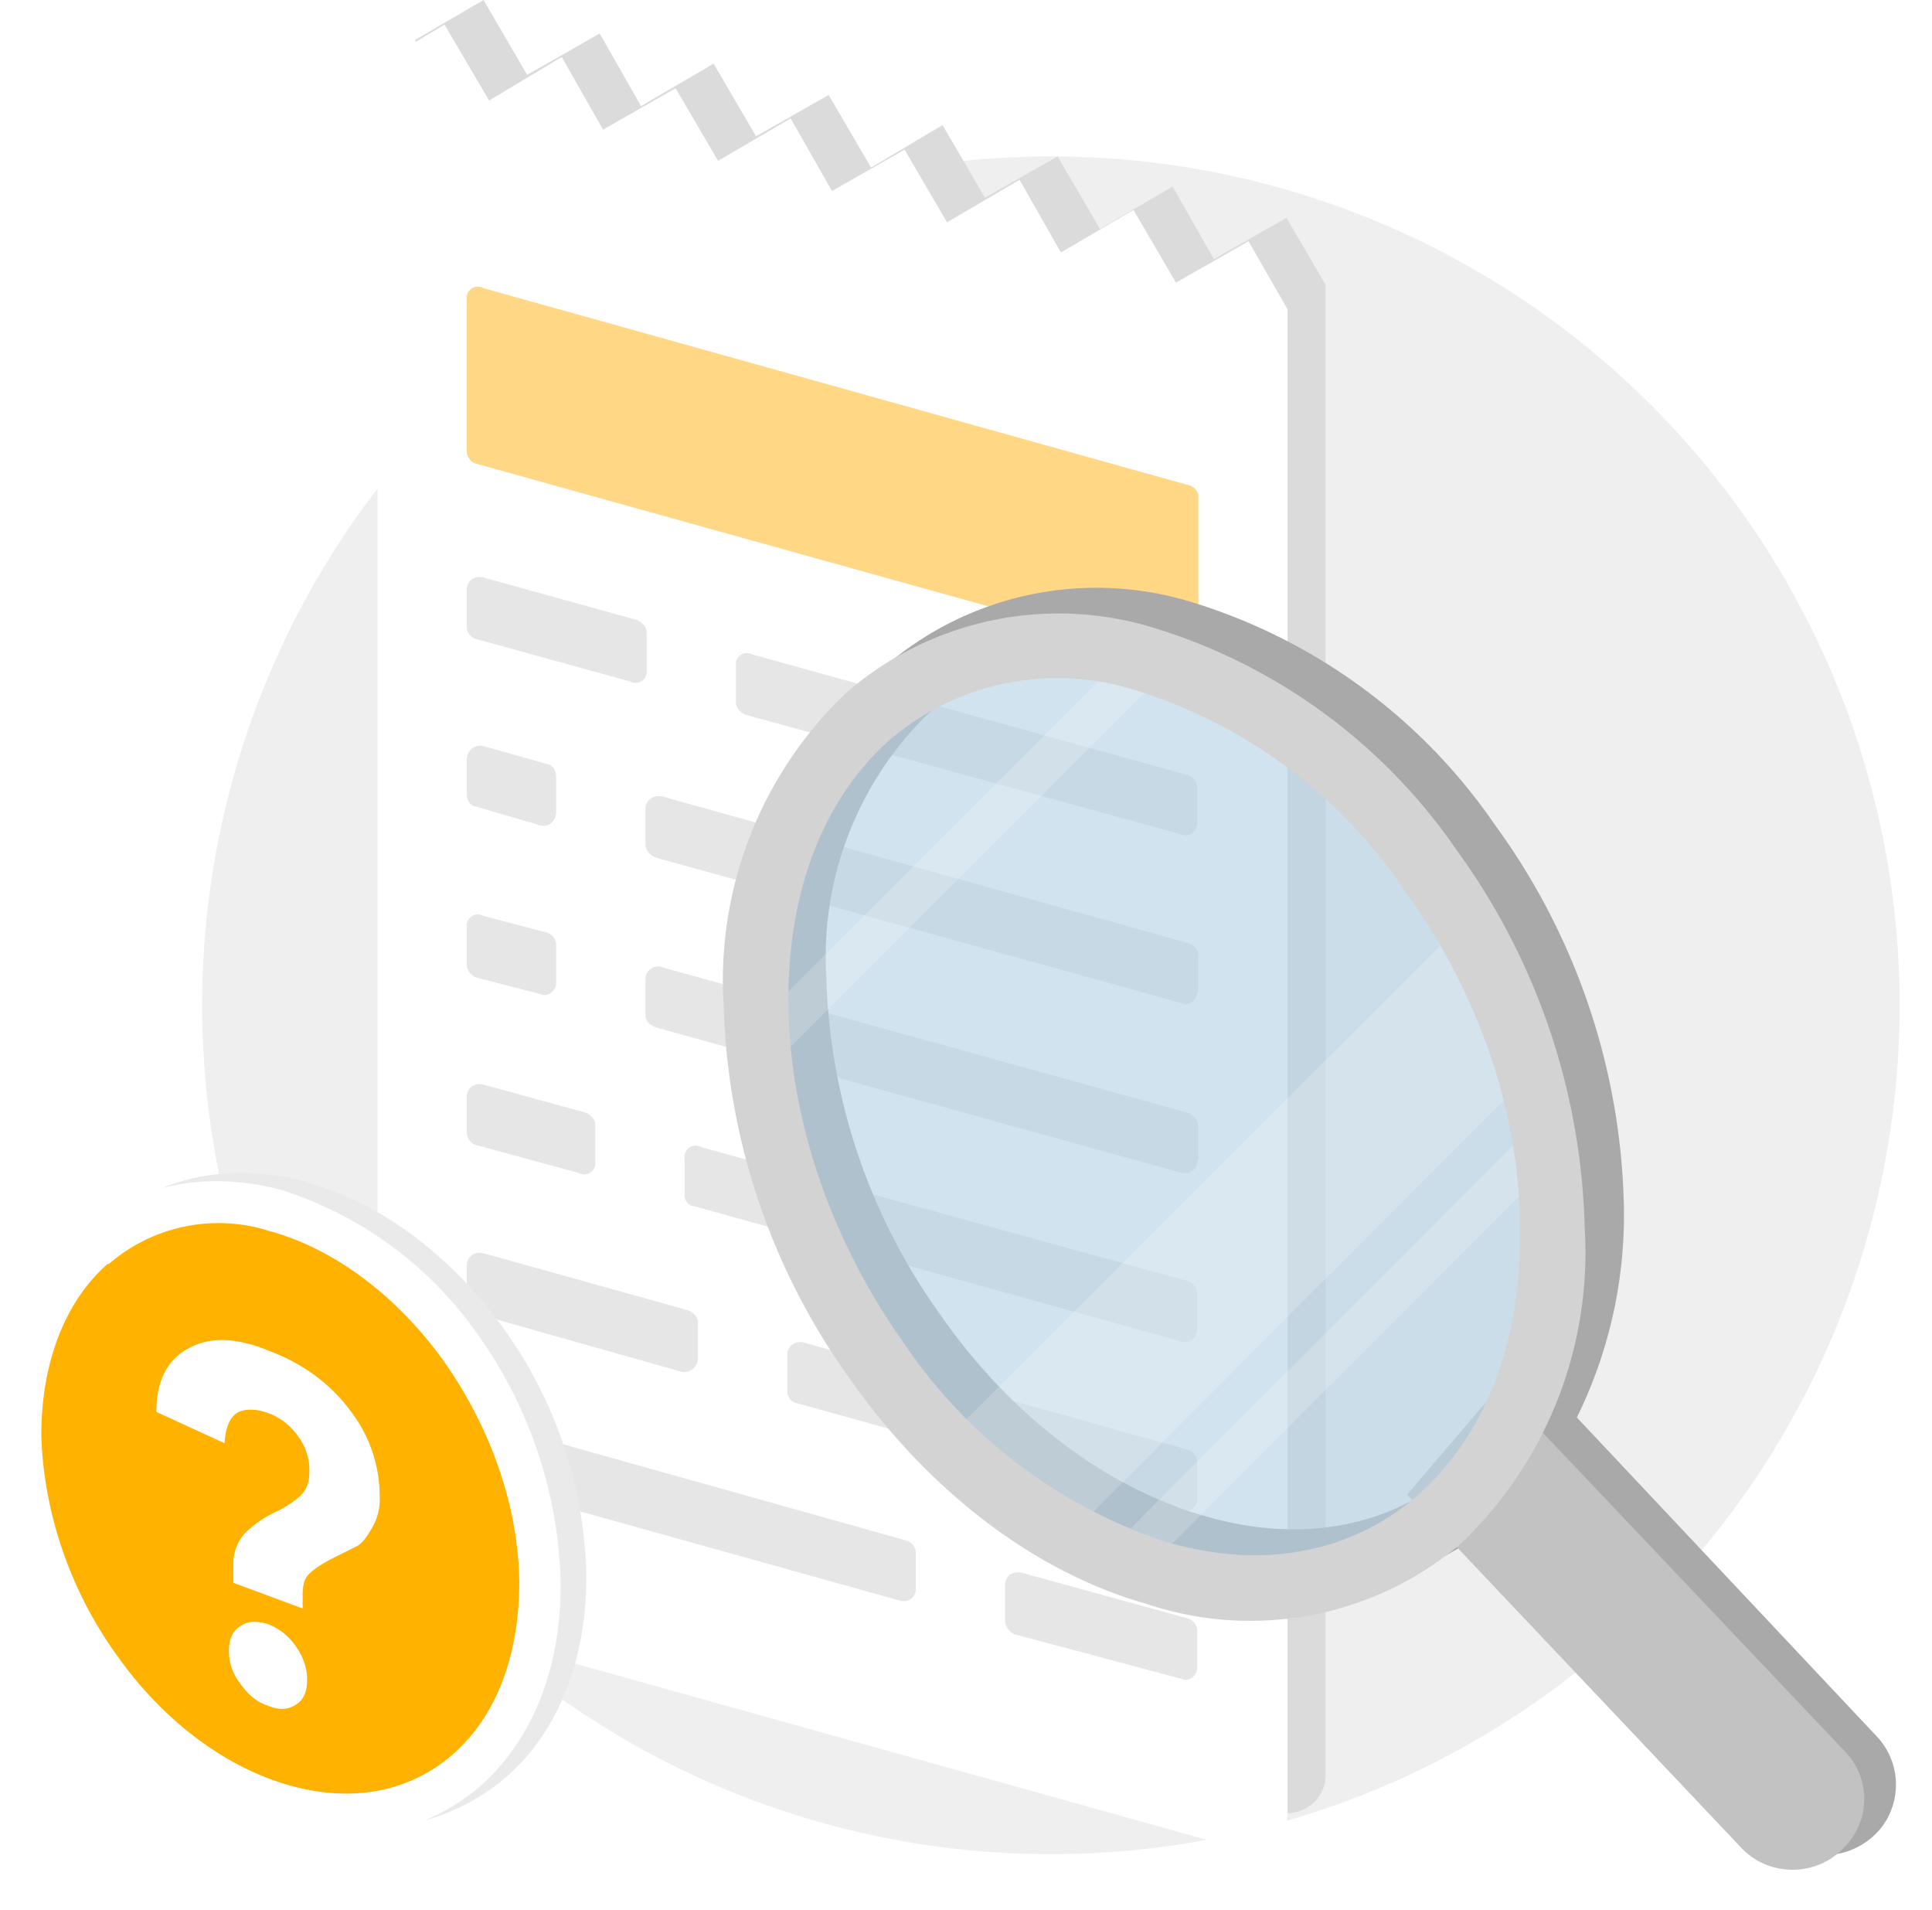
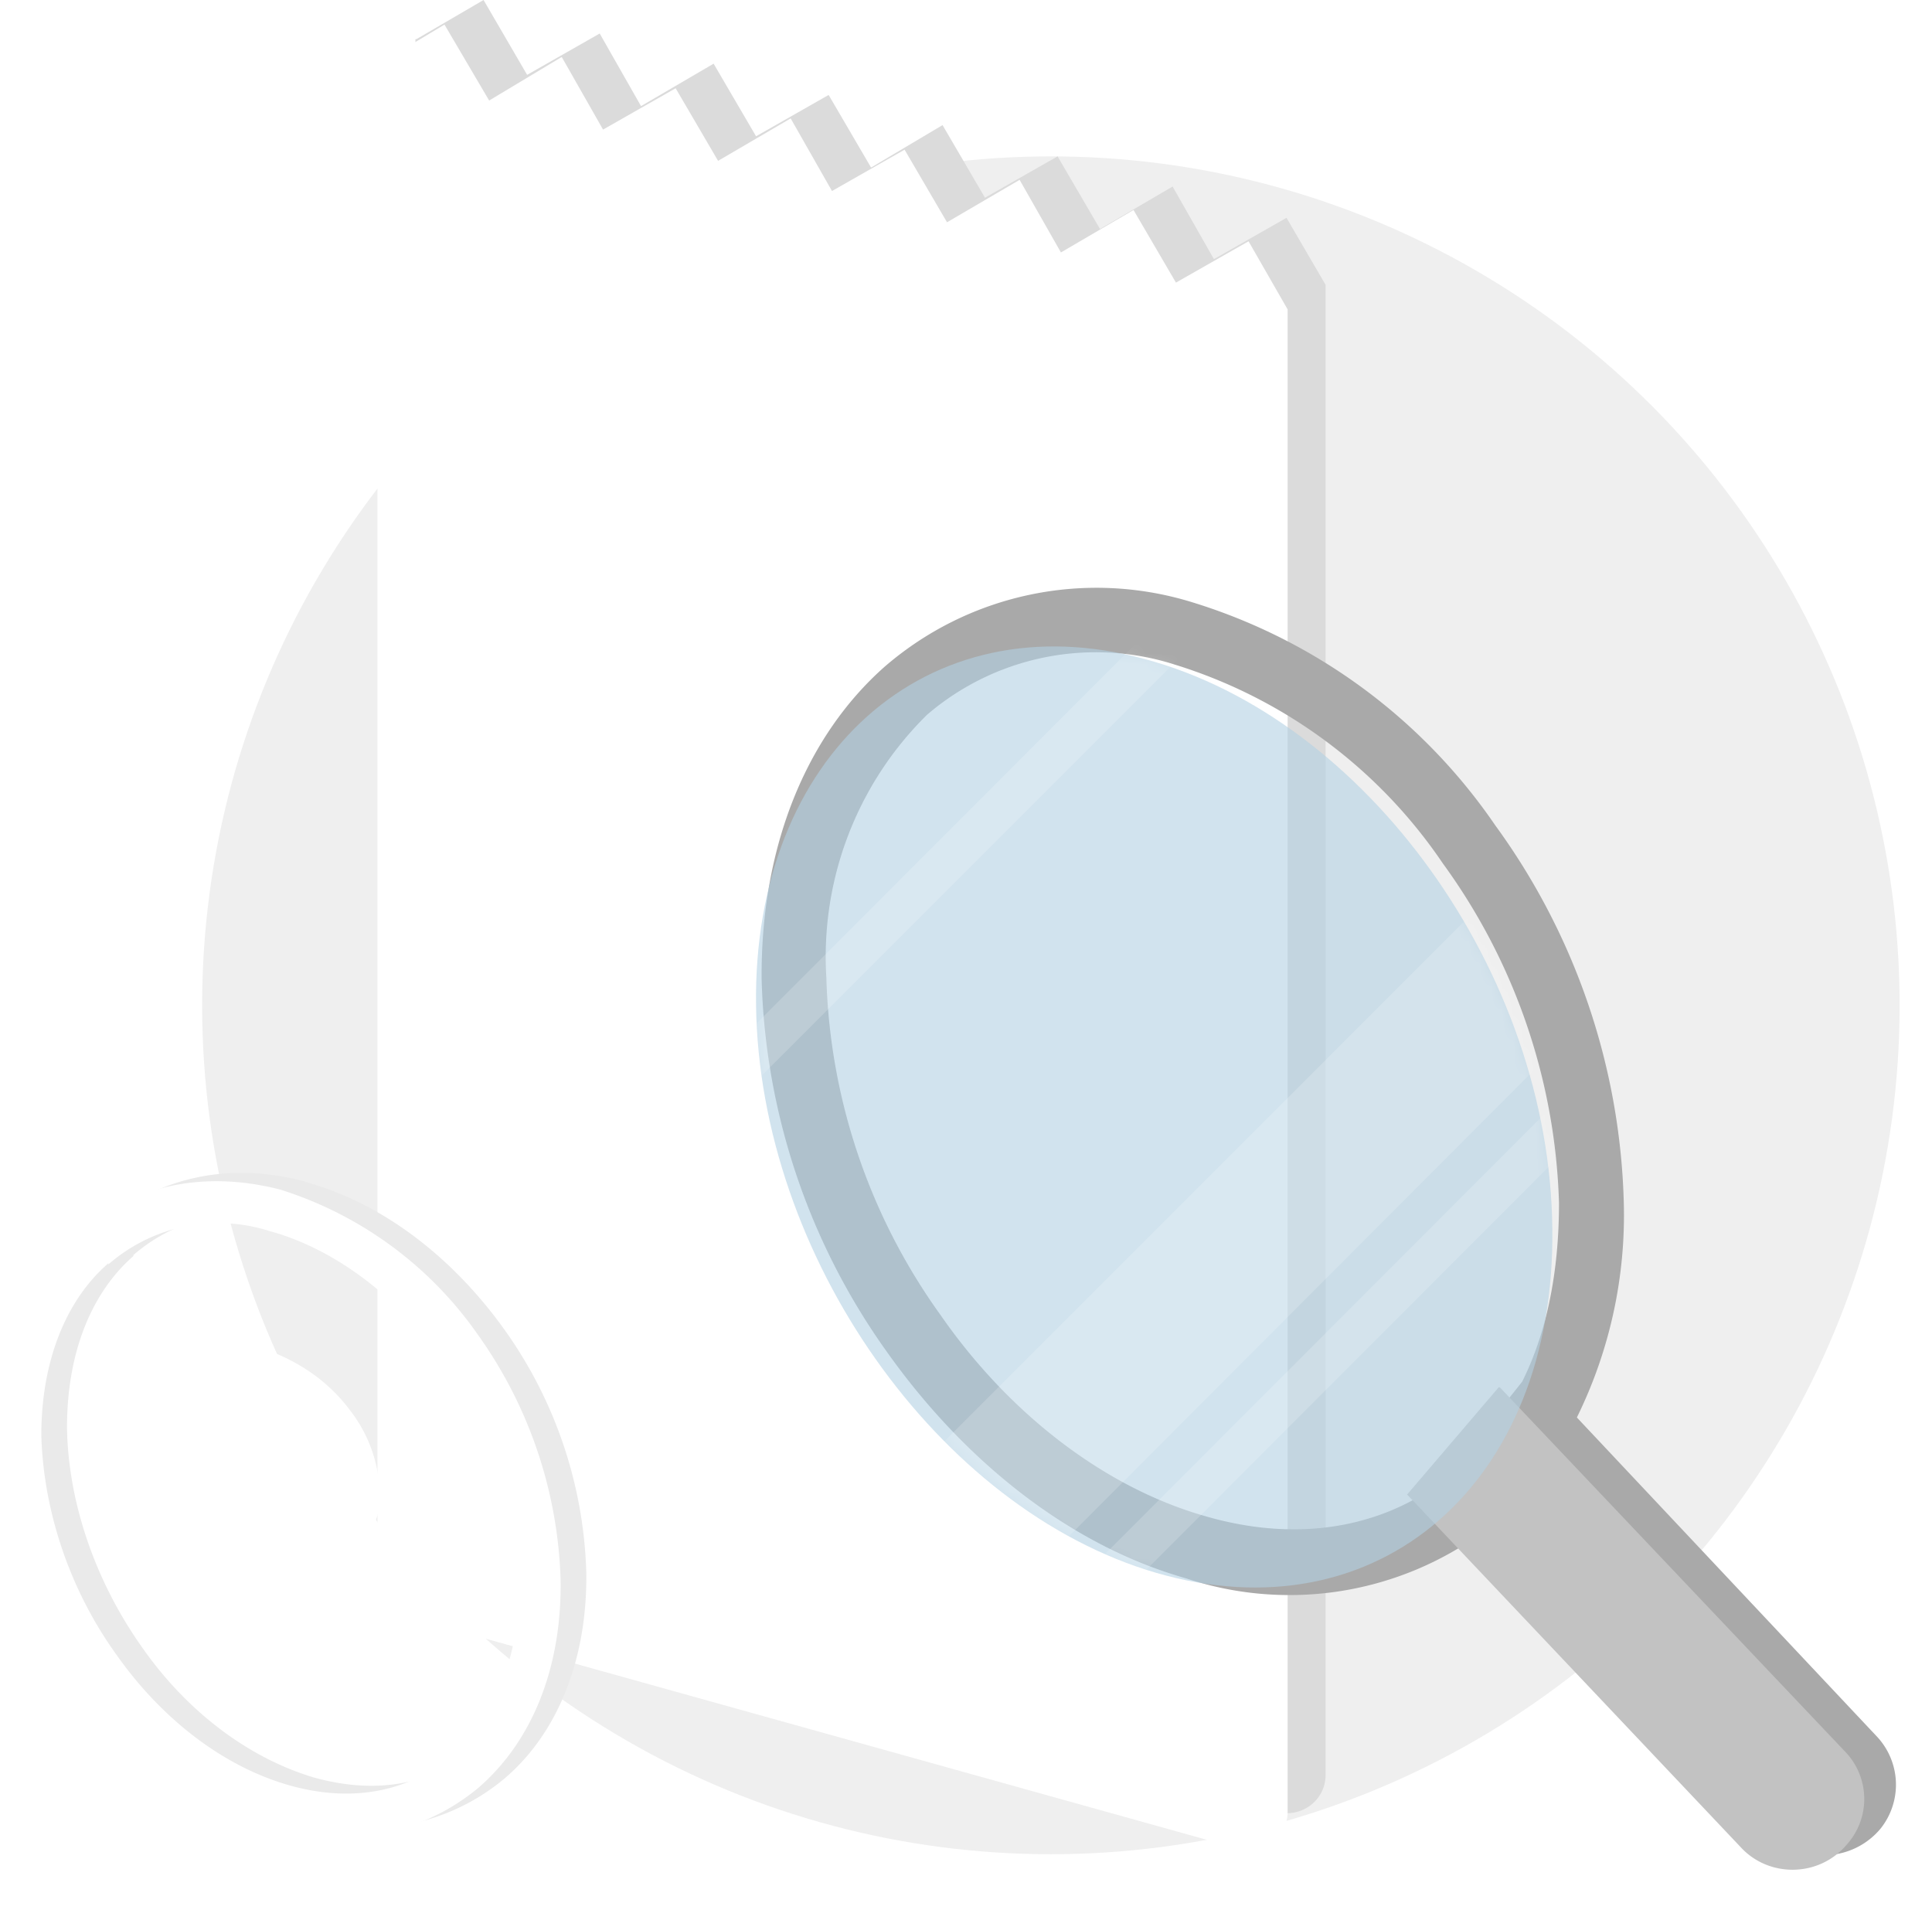
<svg xmlns="http://www.w3.org/2000/svg" width="173" height="171" fill="none">
  <circle cx="94.1" cy="90" r="76" fill="#EFEFEF" />
  <path fill-rule="evenodd" clip-rule="evenodd" d="M37.2 3.5v134.6c0 1.5 1 2.9 2.5 3.3l74.6 20.8c2.2.6 4.4-1 4.4-3.3V25.5l-3.5-6-6.5 3.7-3.7-6.5-6.5 3.8-3.8-6.5-6.5 3.7-3.8-6.5L78 15l-3.8-6.5-6.5 3.7-3.8-6.5-6.5 3.8L53.7 3l-6.5 3.7L43.3 0l-6 3.5Z" fill="#DBDBDB" />
  <path fill-rule="evenodd" clip-rule="evenodd" d="M33.8 5.7v135.7c0 1.5 1 2.9 2.5 3.3l74.6 20.8c2.2.6 4.4-1 4.4-3.3V27.7l-3.5-6.1-6.5 3.7-3.8-6.5-6.5 3.8-3.7-6.5-6.5 3.8-3.8-6.5-6.5 3.7-3.7-6.5-6.5 3.8-3.8-6.5-6.5 3.7-3.7-6.5L43.8 9l-4-6.8-6 3.6Z" fill="#fff" />
-   <path fill-rule="evenodd" clip-rule="evenodd" d="M107.2 58c0 .8-.7 1.3-1.4 1.1L42.6 41.5c-.4-.1-.8-.6-.8-1.1V26.8a1 1 0 0 1 1.5-1l63 17.6c.6.1 1 .6 1 1V58Z" fill="#FFD785" />
-   <path fill-rule="evenodd" clip-rule="evenodd" d="M41.8 52.8c0-.8.7-1.3 1.5-1.1L57 55.5c.5.2.9.6.9 1.1V60a1 1 0 0 1-1.5 1l-13.8-3.8c-.4-.1-.8-.6-.8-1v-3.3Zm65.4 20.9c0 .7-.7 1.3-1.4 1L66.8 64c-.5-.2-.9-.6-.9-1.1v-3.3a1 1 0 0 1 1.5-1l39 10.8c.5.2.8.6.8 1.1v3.3ZM41.8 68c0-.8.7-1.4 1.5-1.2l5.7 1.6c.5.1.8.6.8 1.1v3.2c0 .8-.7 1.4-1.4 1.2l-5.8-1.7c-.4 0-.8-.5-.8-1v-3.3Zm65.4 20.8c0 .7-.7 1.3-1.4 1l-47-13c-.6-.2-1-.7-1-1.2v-3.2c0-.8.8-1.3 1.5-1.1l47 13.1c.6.2 1 .6 1 1.1v3.3ZM41.8 83a1 1 0 0 1 1.5-1l5.7 1.5c.5.2.8.6.8 1.1V88c0 .7-.7 1.3-1.4 1l-5.8-1.5c-.4-.2-.8-.6-.8-1.1V83Zm65.4 20.9c0 .8-.7 1.3-1.4 1.1l-47-13c-.6-.2-1-.6-1-1.1v-3.3c0-.7.8-1.3 1.5-1l47 13c.6.2 1 .7 1 1.2v3.2Zm-65.4-5.7c0-.8.7-1.3 1.5-1.1l9.1 2.5c.5.2.9.6.9 1.1v3.3a1 1 0 0 1-1.5 1l-9.2-2.5c-.4-.1-.8-.6-.8-1.1v-3.2Zm65.4 20.8c0 .8-.7 1.3-1.4 1.1L62.2 108c-.5 0-.9-.5-.9-1v-3.3a1 1 0 0 1 1.5-1l43.6 12c.5.2.8.7.8 1.2v3.2Zm-65.4-5.7c0-.8.7-1.3 1.5-1.1l18.3 5.1c.5.2.9.6.9 1.1v3.2c0 .8-.8 1.4-1.5 1.2l-18.4-5.2c-.4-.1-.8-.6-.8-1v-3.3Zm65.4 20.9c0 .7-.7 1.3-1.4 1l-34.5-9.6c-.5-.1-.8-.6-.8-1v-3.3c0-.8.7-1.3 1.5-1.1l34.4 9.6c.5.2.8.6.8 1.1v3.3Zm-65.4-2.6c0 .6.4 1 .8 1.1l38 10.6c.7.2 1.4-.3 1.4-1V139c0-.5-.4-1-.9-1.1l-37.8-10.6c-.8-.2-1.5.4-1.5 1.1v3.2Zm65.4 17.7c0 .7-.7 1.3-1.4 1l-15-4c-.4-.2-.8-.7-.8-1.2v-3.2c0-.8.7-1.3 1.5-1.1l14.9 4.1c.5.2.8.6.8 1.1v3.3Z" fill="#E6E6E6" />
  <path fill-rule="evenodd" clip-rule="evenodd" d="M74 87.6A30.4 30.4 0 0 1 83 64a23.2 23.2 0 0 1 22.2-4.5 45 45 0 0 1 24 17.8 54.3 54.3 0 0 1 10.4 30.4c0 6.2-1.1 11.6-3.3 16l-7 8.8c-5.5 4.2-13 5.7-21.5 3.2-9-2.6-17.5-9.2-23.6-18a54.3 54.3 0 0 1-10.2-30Zm59 49.4a29.4 29.4 0 0 1-26.8 4.3c-10.6-3-20-10.7-26.8-20.3a60.1 60.1 0 0 1-11.2-33.3c-.1-11.9 4-21.8 11-28a29 29 0 0 1 27.5-5.8 51 51 0 0 1 27.2 20 60 60 0 0 1 11.5 33.7 41 41 0 0 1-4.2 19.3l26.9 28.6a6.3 6.3 0 0 1 .3 8.2 6.6 6.6 0 0 1-9.8.4L132.9 137Z" fill="#A9A9A9" />
  <path d="m134.3 124.2 31 32.7a6.1 6.1 0 0 1 .1 8.2c-2.5 3-7 3-9.5.3L126 133.8l8.2-9.6Z" fill="#C2C2C2" />
  <g filter="url(#a)">
    <path d="M67.7 90c-.3-22.4 15.3-36.3 34.8-31 19.8 5.3 36.3 28.1 36.5 51 .3 22.8-15.6 36.6-35.5 30.8C84 135.1 68 112.4 67.7 90Z" fill="#B3D1E2" fill-opacity=".6" />
  </g>
  <mask id="b" style="mask-type:alpha" maskUnits="userSpaceOnUse" x="67" y="57" width="73" height="86">
    <path d="M67.7 90c-.3-22.4 15.3-36.3 34.8-31 19.8 5.3 36.3 28.1 36.5 51 .3 22.8-15.6 36.6-35.5 30.8C84 135.1 68 112.4 67.7 90Z" fill="#B3D1E2" fill-opacity=".6" />
  </mask>
  <g mask="url(#b)" fill="#fff" fill-opacity=".3">
    <path d="m148.6 65-91.8 91.8 12 7.7L168.1 65h-19.6Zm17.6 6.8-91.8 91.9 3.2 1.9L177.1 66l-10.9 5.7Zm-37.6-41.1-91.8 91.9 3.2 1.9L139.5 25l-10.9 5.7Z" />
  </g>
-   <path fill-rule="evenodd" clip-rule="evenodd" d="M79.6 66.3c-5.6 5-9.1 13.1-9 23.6.1 10.6 4 21.3 10.1 30a45.6 45.6 0 0 0 23.6 18.1c9 2.7 17 .8 22.6-4.1 5.7-5 9.4-13.2 9.2-24 0-10.7-4-21.5-10.4-30.3a45.2 45.2 0 0 0-24-17.8 23.1 23.1 0 0 0-22.1 4.5Zm23.7-10.1a51 51 0 0 1 27.2 20 59.9 59.9 0 0 1 11.4 33.7 36 36 0 0 1-11.2 28.4 29.2 29.2 0 0 1-28 5.3c-10.6-3-20-10.7-26.7-20.3A60.1 60.1 0 0 1 64.8 90a35.5 35.5 0 0 1 11-28 29 29 0 0 1 27.5-5.8Z" fill="#D3D3D3" />
  <path fill-rule="evenodd" clip-rule="evenodd" d="M12 112.4c-3.7 3.2-6 8.5-6 15.4.1 6.8 2.6 13.8 6.6 19.5 4 5.8 9.5 10 15.4 11.8 6 1.7 11 .5 14.7-2.7 3.7-3.2 6.1-8.6 6-15.6 0-7-2.6-14-6.7-19.8a30 30 0 0 0-15.6-11.6 15 15 0 0 0-14.5 3Zm15.3-6.6-.4 1.8.4-1.8c7 1.9 13.2 6.8 17.7 13a39.3 39.3 0 0 1 7.5 22c.1 7.8-2.6 14.4-7.3 18.4a19 19 0 0 1-18.2 3.5c-7-2-13-7-17.4-13.2-4.5-6.3-7.2-14-7.3-21.7h1.9-2a24 24 0 0 1 7.2-18.3c4.6-4 11-5.6 18-3.7Z" fill="#EAEAEA" />
-   <path d="M1.9 128.5c-.2-14.5 10-23.6 22.7-20.1 12.9 3.4 23.6 18.3 23.8 33.1.1 15-10.3 23.9-23.2 20.1-12.7-3.7-23.1-18.5-23.3-33Zm33.5 4.8c1-.8 1-2.7 0-4.1-1-1.4-2.7-1.9-3.7-1l-9.7 8.5-4-5.7c-1-1.4-2.6-1.9-3.6-1-1 .8-1 2.7 0 4l6 8.4c1 1.4 2.5 1.8 3.5 1l11.5-10.1Z" fill="#FFB300" />
-   <ellipse cx="25.5" cy="134.4" rx="14.5" ry="17.4" fill="#FFB300" />
  <path fill-rule="evenodd" clip-rule="evenodd" d="M9.7 113.1c-3.7 3.2-6 8.6-6 15.4.2 6.9 2.6 13.9 6.7 19.6 4 5.7 9.5 10 15.4 11.7 5.9 1.7 11 .5 14.7-2.7 3.7-3.2 6-8.5 6-15.5-.1-7-2.7-14-6.8-19.8-4.1-5.7-9.7-10-15.6-11.6a15 15 0 0 0-14.4 3Zm15.4-6.6-.5 1.9.5-1.9a34 34 0 0 1 17.7 13 39.8 39.8 0 0 1 7.4 22c.1 7.9-2.6 14.4-7.3 18.5a19 19 0 0 1-18.2 3.5c-6.9-2-13-7-17.4-13.2-4.4-6.3-7.2-14-7.3-21.7h1.9H0c0-7.8 2.6-14.2 7.1-18.3 4.7-4.1 11-5.6 18-3.8Z" fill="#fff" />
  <path d="M24 120.9c3 1.1 5.5 2.9 7.3 5.3 1.8 2.3 2.7 5 2.7 7.8a5 5 0 0 1-.7 2.8c-.4.7-.8 1.3-1.3 1.6l-2 1c-1 .5-1.8 1-2.2 1.4-.5.4-.7 1-.7 2v1.2l-6.2-2.3v-1.6a4 4 0 0 1 1-2.8c.7-.7 1.6-1.4 2.9-2 1-.5 1.7-1 2.2-1.5.5-.5.7-1.2.7-2a5 5 0 0 0-1-3.2c-.7-1-1.6-1.7-2.7-2.1-1.1-.4-2.1-.4-2.8 0-.7.5-1 1.4-1.1 2.7l-6.1-2.8c0-2.8 1-4.7 2.9-5.7 1.8-1 4.2-1 7.1.2Zm0 24.5c1 .4 1.8 1 2.5 2s1 2 1 3-.3 1.8-1 2.2c-.7.5-1.6.5-2.5.1-1-.3-1.8-1-2.5-2-.7-.9-1-1.9-1-2.9s.3-1.8 1-2.2c.7-.5 1.5-.5 2.5-.2Z" fill="#fff" />
  <defs>
    <filter id="a" x="63.1" y="53.3" width="80.6" height="93.4" filterUnits="userSpaceOnUse" color-interpolation-filters="sRGB">
      <feFlood flood-opacity="0" result="BackgroundImageFix" />
      <feGaussianBlur in="BackgroundImageFix" stdDeviation="2.3" />
      <feComposite in2="SourceAlpha" operator="in" result="effect1_backgroundBlur_19051_57980" />
      <feBlend in="SourceGraphic" in2="effect1_backgroundBlur_19051_57980" result="shape" />
    </filter>
  </defs>
</svg>